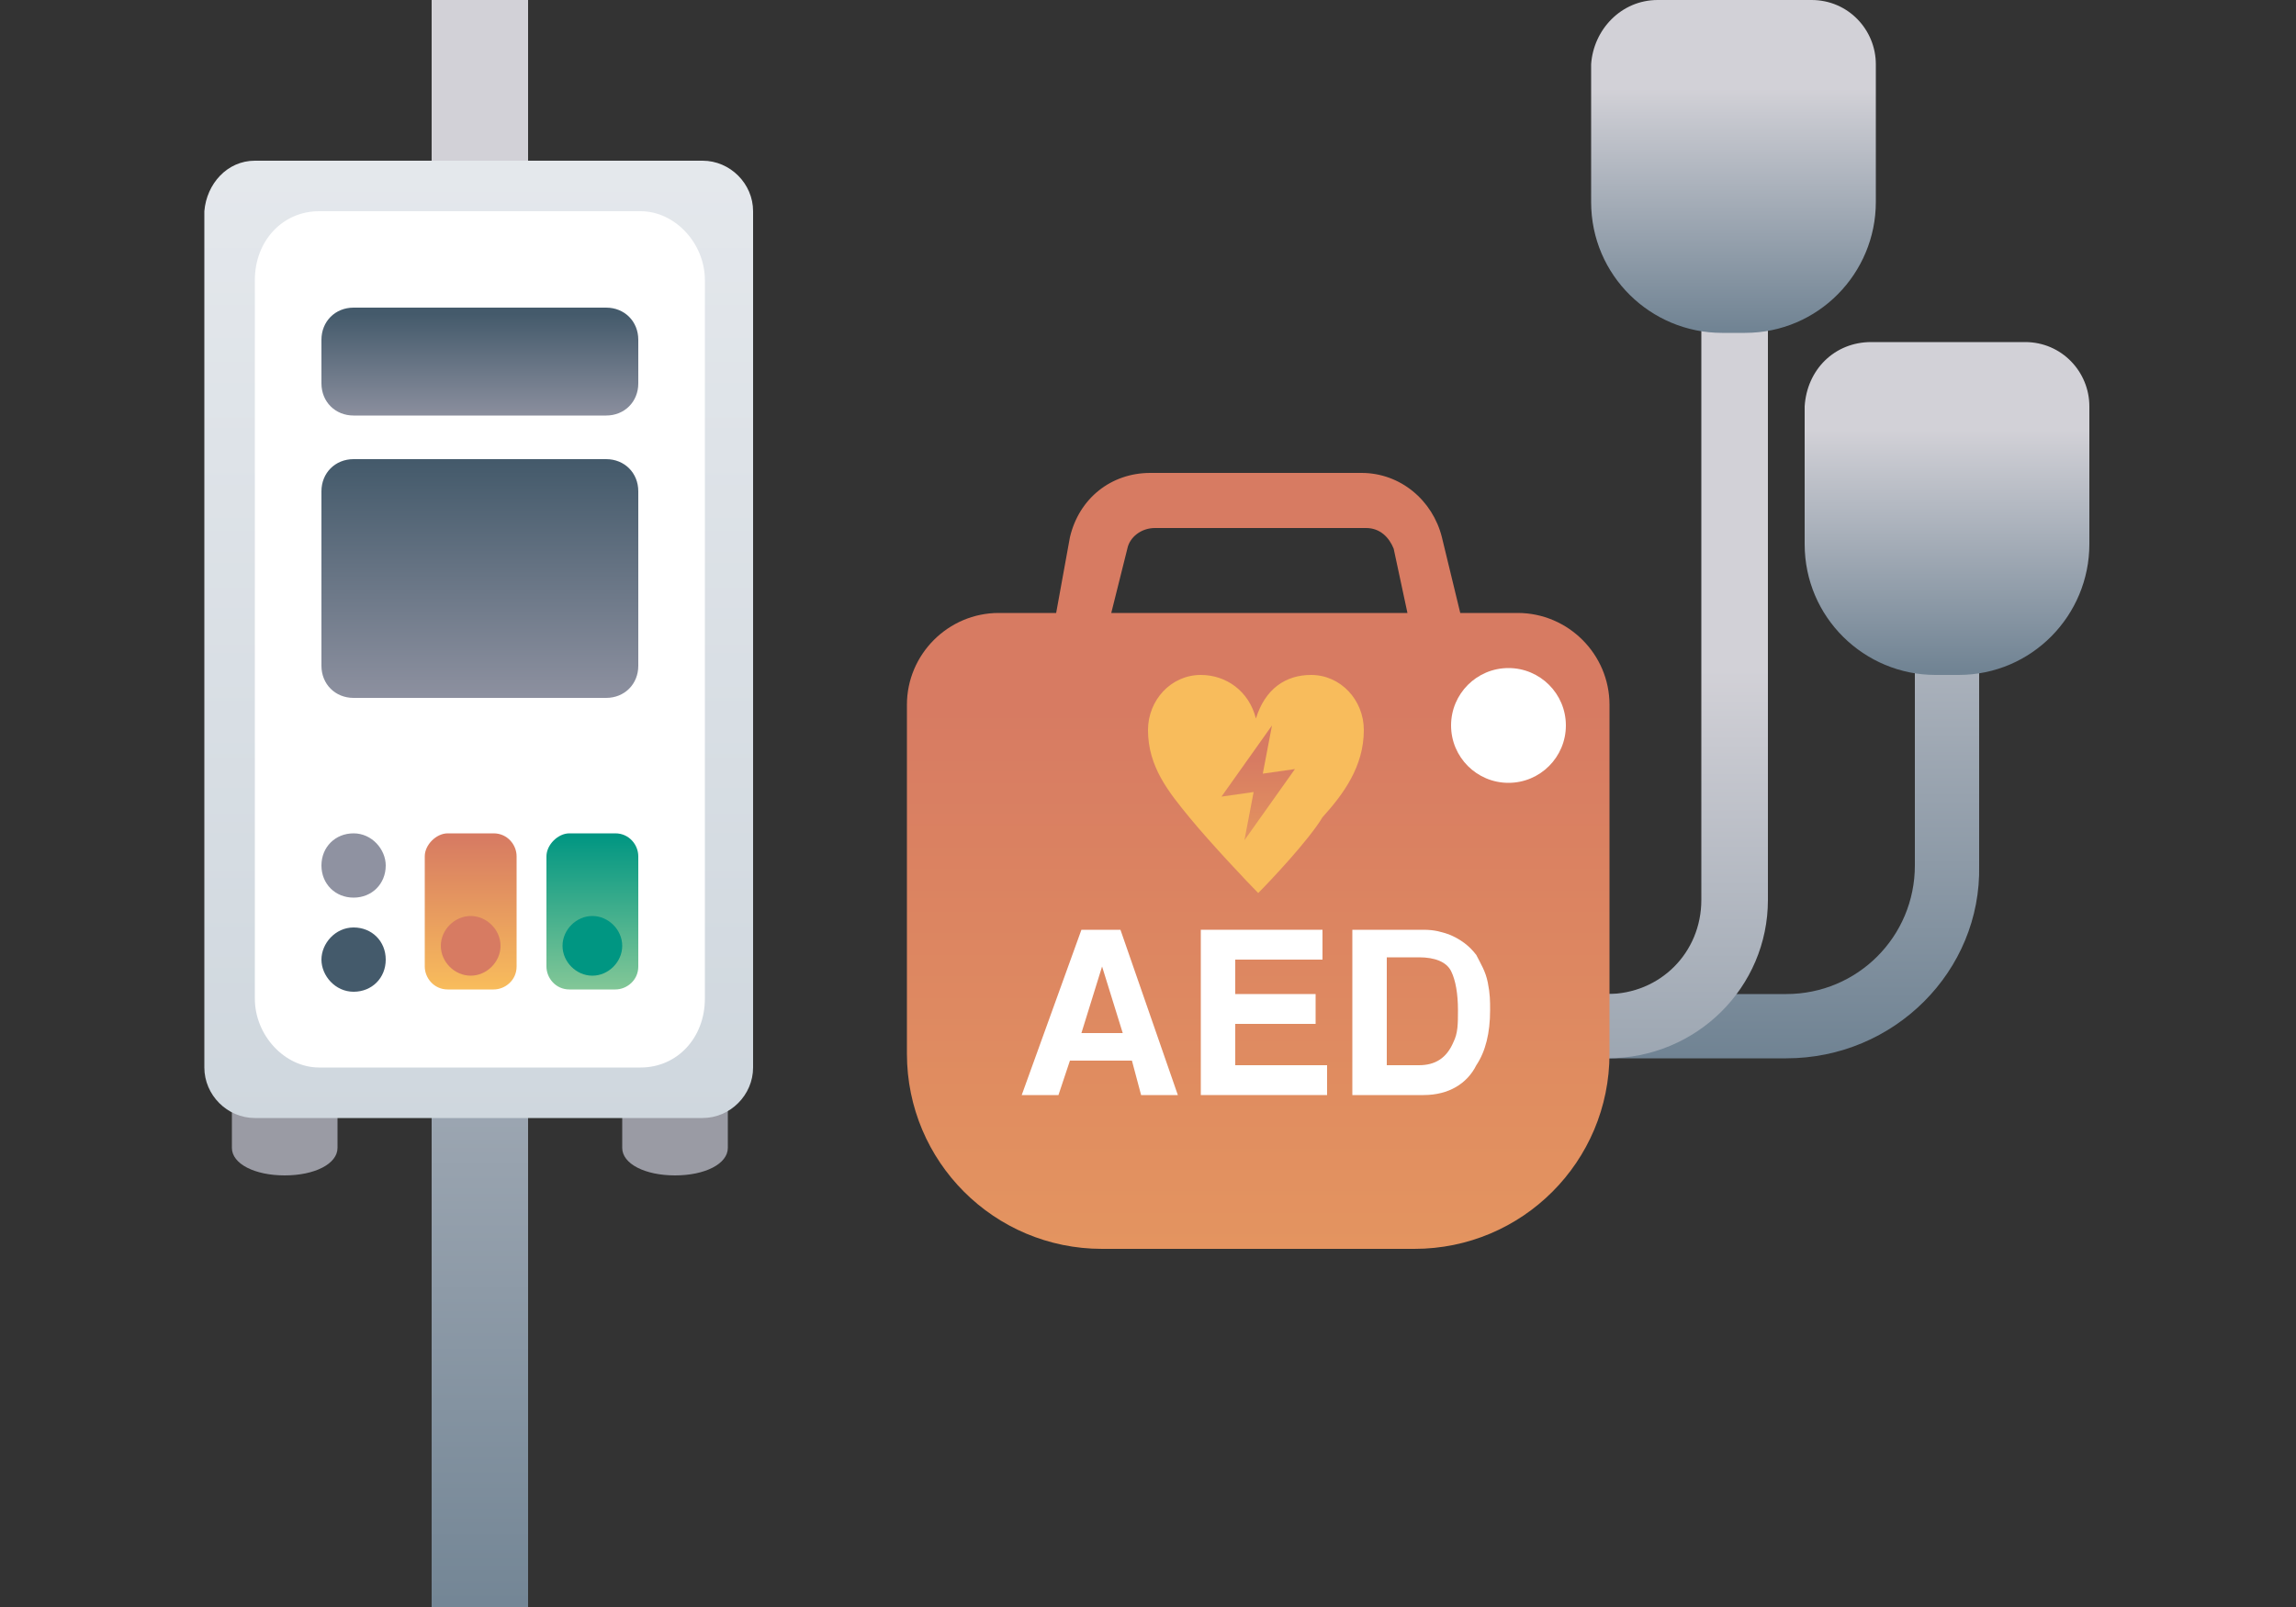
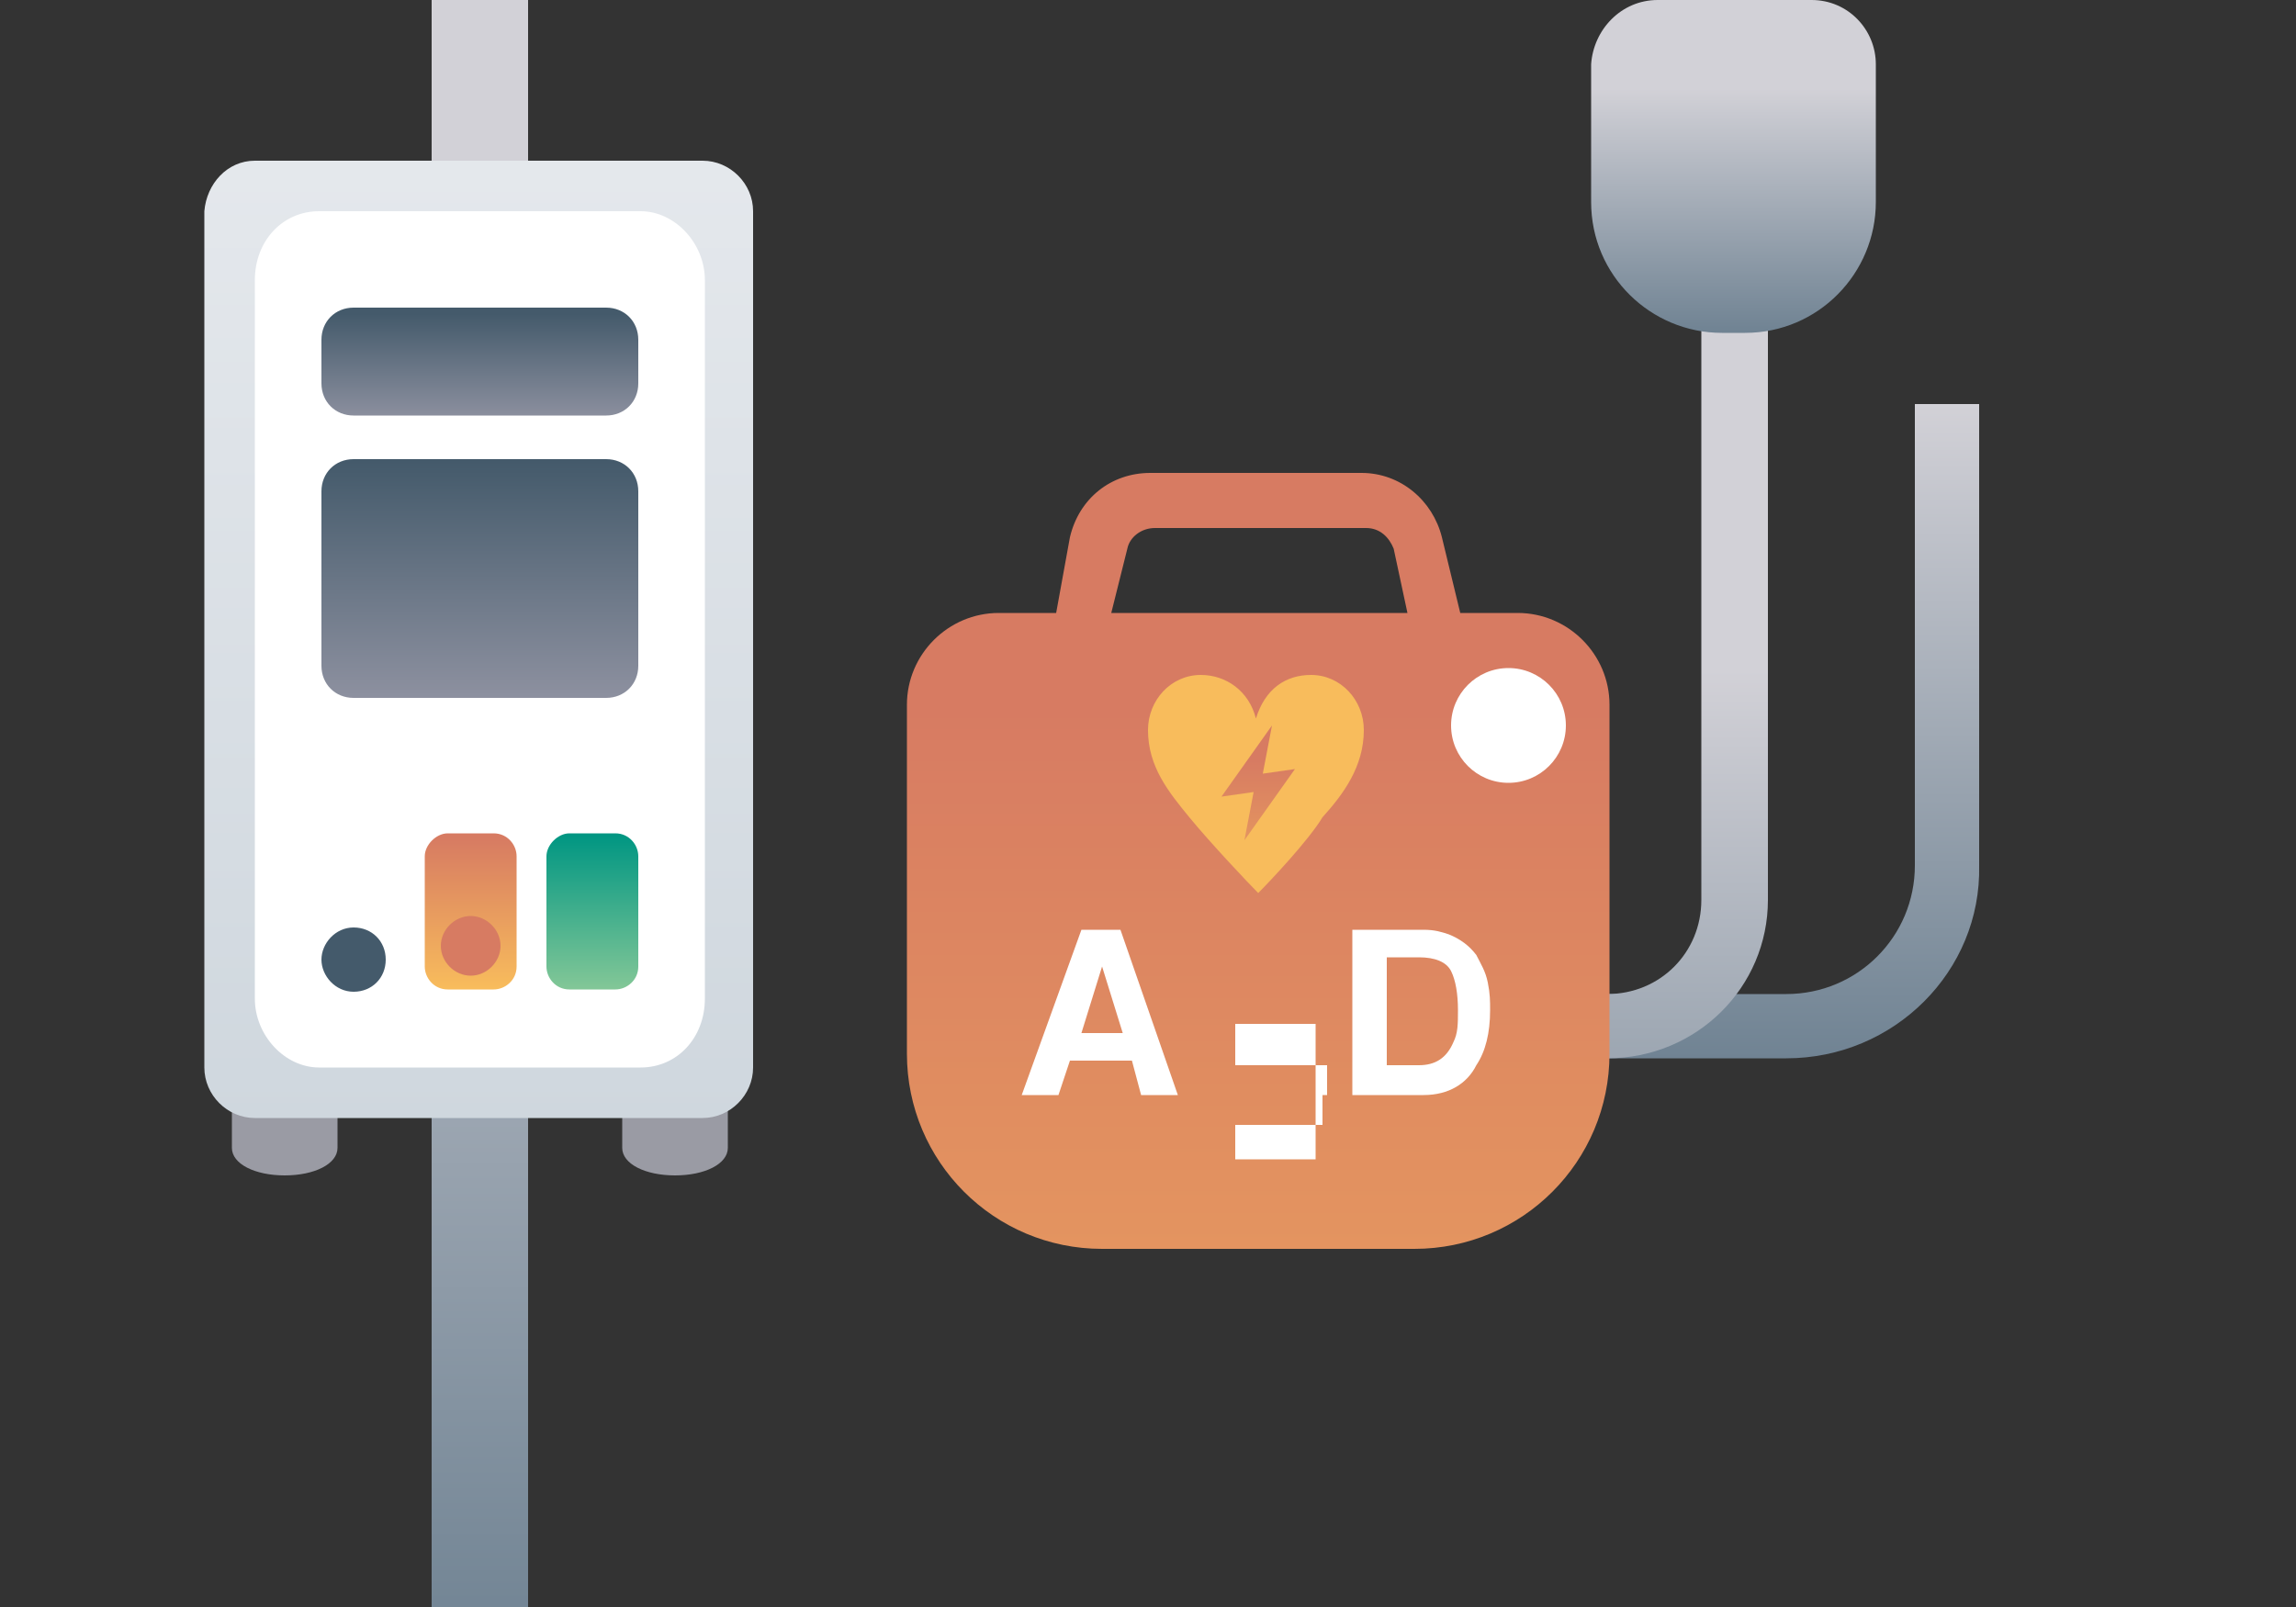
<svg xmlns="http://www.w3.org/2000/svg" version="1.1" id="_レイヤー_2" x="0px" y="0px" viewBox="0 0 100 70" style="enable-background:new 0 0 100 70;" xml:space="preserve">
  <rect x="0" y="0" width="100" height="70" fill="#333333" stroke="none" />
  <style type="text/css">
	.st0{fill:url(#SVGID_1_);}
	.st1{fill:url(#SVGID_00000023273675592791633220000002115203754428289202_);}
	.st2{fill:url(#SVGID_00000072980654539803048840000013294737153634317194_);}
	.st3{fill:url(#SVGID_00000139292479817636080900000016277401040876414141_);}
	.st4{fill:url(#SVGID_00000142862303299555769890000009702527863692876672_);}
	.st5{fill:#FFFFFF;}
	.st6{fill:#F8BC5C;}
	.st7{fill:url(#SVGID_00000088126900266342476420000012633098650705720765_);}
	.st8{fill:url(#SVGID_00000111871907345393634970000017162393971431059333_);}
	.st9{fill:#9A9BA4;}
	.st10{fill:url(#SVGID_00000021118682752381156840000003645880189403695787_);}
	.st11{fill:url(#SVGID_00000094584086558287376390000014523985134805187495_);}
	.st12{fill:url(#SVGID_00000065076361665987963330000010865350902176904100_);}
	.st13{fill:#009682;}
	.st14{fill:url(#SVGID_00000132780590397607189770000003808042108099428235_);}
	.st15{fill:#D77B62;}
	.st16{fill:#8F92A1;}
	.st17{fill:#445A6B;}
	.st18{fill:url(#SVGID_00000041257560500200830240000007250927750150914478_);}
</style>
  <g id="nyuko">
    <linearGradient id="SVGID_1_" gradientUnits="userSpaceOnUse" x1="73.73" y1="25.83" x2="73.73" y2="54.35" gradientTransform="matrix(1 0 0 -1 0 71.94)">
      <stop offset="0" style="stop-color:#708393" />
      <stop offset="1" style="stop-color:#D2D1D7" />
    </linearGradient>
    <path class="st0" d="M77.8,46.1H61.2v-2.8h16.6c3.1,0,5.6-2.5,5.6-5.6V17.6h2.8v20.1C86.3,42.3,82.5,46.1,77.8,46.1L77.8,46.1z" />
    <linearGradient id="SVGID_00000149374543572980285430000015942618456997722506_" gradientUnits="userSpaceOnUse" x1="69.09" y1="11.9" x2="69.09" y2="42.78" gradientTransform="matrix(1 0 0 -1 0 71.94)">
      <stop offset="0" style="stop-color:#708393" />
      <stop offset="1" style="stop-color:#D2D1D7" />
    </linearGradient>
    <path style="fill:url(#SVGID_00000149374543572980285430000015942618456997722506_);" d="M70,46.1h-8.8v-2.8H70   c2.3,0,4.1-1.8,4.1-4.1V10.5H77v28.7C77,43,73.9,46.1,70,46.1z" />
    <linearGradient id="SVGID_00000094587063817217253490000016943521754870722476_" gradientUnits="userSpaceOnUse" x1="84.845" y1="42.67" x2="84.845" y2="53.22" gradientTransform="matrix(1 0 0 -1 0 71.94)">
      <stop offset="0" style="stop-color:#708393" />
      <stop offset="1" style="stop-color:#D2D1D7" />
    </linearGradient>
-     <path style="fill:url(#SVGID_00000094587063817217253490000016943521754870722476_);" d="M81.5,14.9h6.7c1.6,0,2.8,1.3,2.8,2.8v6   c0,3.1-2.5,5.7-5.7,5.7h-1c-3.1,0-5.7-2.5-5.7-5.7v-6C78.7,16.1,79.9,14.9,81.5,14.9L81.5,14.9z" />
    <linearGradient id="SVGID_00000001657497827068738450000001316182303800678828_" gradientUnits="userSpaceOnUse" x1="75.555" y1="57.52" x2="75.555" y2="68.07" gradientTransform="matrix(1 0 0 -1 0 71.94)">
      <stop offset="0" style="stop-color:#708393" />
      <stop offset="1" style="stop-color:#D2D1D7" />
    </linearGradient>
    <path style="fill:url(#SVGID_00000001657497827068738450000001316182303800678828_);" d="M72.2,0h6.7c1.6,0,2.8,1.3,2.8,2.8v6   c0,3.1-2.5,5.7-5.7,5.7h-1c-3.1,0-5.7-2.5-5.7-5.7v-6C69.4,1.3,70.6,0,72.2,0L72.2,0z" />
    <linearGradient id="SVGID_00000135649745668021681080000009268003414792224417_" gradientUnits="userSpaceOnUse" x1="54.83" y1="-19.74" x2="54.83" y2="41.11" gradientTransform="matrix(1 0 0 -1 0 71.94)">
      <stop offset="0" style="stop-color:#F8BC5C" />
      <stop offset="1" style="stop-color:#D77B62" />
    </linearGradient>
    <path style="fill:url(#SVGID_00000135649745668021681080000009268003414792224417_);" d="M66.1,26.7h-2.5l-0.8-3.3   c-0.4-1.6-1.8-2.8-3.5-2.8h-9.2c-1.7,0-3.1,1.1-3.5,2.8L46,26.7h-2.5c-2.2,0-4,1.8-4,4v15.2c0,4.7,3.8,8.5,8.5,8.5h13.6   c4.7,0,8.5-3.8,8.5-8.5V30.7C70.1,28.5,68.3,26.7,66.1,26.7z M49.1,23.9c0.1-0.5,0.6-0.9,1.2-0.9h9.2c0.6,0,1,0.4,1.2,0.9l0.6,2.8   H48.4C48.4,26.7,49.1,23.9,49.1,23.9z" />
    <path class="st5" d="M49.3,46.2h-2.7l-0.5,1.5h-1.6l2.6-7.2h1.7l2.5,7.2h-1.6L49.3,46.2L49.3,46.2z M48.9,45L48,42.1L47.1,45H48.9   L48.9,45z" />
-     <path class="st5" d="M57.3,44.6h-3.5v1.8h4v1.3h-5.5v-7.2h5.3v1.3h-3.8v1.5h3.5V44.6z" />
+     <path class="st5" d="M57.3,44.6h-3.5v1.8h4v1.3h-5.5h5.3v1.3h-3.8v1.5h3.5V44.6z" />
    <path class="st5" d="M62,47.7h-3.1v-7.2H62c0.5,0,0.8,0.1,1.1,0.2c0.5,0.2,0.9,0.5,1.2,0.9c0.2,0.4,0.4,0.7,0.5,1.2   s0.1,0.8,0.1,1.2c0,1-0.2,1.8-0.6,2.4C63.9,47.2,63.1,47.7,62,47.7L62,47.7z M63.2,42.3c-0.2-0.4-0.7-0.6-1.4-0.6h-1.4v4.7h1.4   c0.7,0,1.2-0.3,1.5-1c0.2-0.4,0.2-0.8,0.2-1.4C63.5,43.3,63.4,42.7,63.2,42.3L63.2,42.3z" />
    <path class="st6" d="M54.8,38.9c-0.4-0.4-2.1-2.2-3-3.3c-0.9-1.1-1.8-2.2-1.8-3.8c0-1.3,1-2.4,2.3-2.4c1.1,0,2.1,0.7,2.4,1.9h0   c0.4-1.3,1.3-1.9,2.4-1.9c1.3,0,2.3,1.1,2.3,2.4c0,1.6-0.9,2.8-1.8,3.8C57,36.6,55.3,38.4,54.8,38.9L54.8,38.9L54.8,38.9z" />
    <linearGradient id="SVGID_00000062188000607959006250000004288796959290078856_" gradientUnits="userSpaceOnUse" x1="54.825" y1="29.91" x2="54.825" y2="38.82" gradientTransform="matrix(1 0 0 -1 0 71.94)">
      <stop offset="0" style="stop-color:#F8BC5C" />
      <stop offset="1" style="stop-color:#D77B62" />
    </linearGradient>
    <polygon style="fill:url(#SVGID_00000062188000607959006250000004288796959290078856_);" points="56.4,33.5 55,33.7 55.4,31.6    53.2,34.7 54.6,34.5 54.2,36.6  " />
    <circle class="st5" cx="65.7" cy="31.6" r="2.5" />
    <linearGradient id="SVGID_00000083775074482542171320000016597815380665502120_" gradientUnits="userSpaceOnUse" x1="20.865" y1="4.786758e-02" x2="20.865" y2="52.633" gradientTransform="matrix(1 0 0 -1 0 71.94)">
      <stop offset="0" style="stop-color:#708393" />
      <stop offset="1" style="stop-color:#D2D1D7" />
    </linearGradient>
    <rect x="18.8" style="fill:url(#SVGID_00000083775074482542171320000016597815380665502120_);" width="4.2" height="70" />
    <path class="st9" d="M31.7,45.8h-4.6v4c0,0.1,0,0.1,0,0.2c0,0.7,1,1.2,2.3,1.2s2.3-0.5,2.3-1.2h0L31.7,45.8L31.7,45.8z" />
    <path class="st9" d="M14.7,45.8h-4.6v4c0,0.1,0,0.1,0,0.2c0,0.7,1,1.2,2.3,1.2s2.3-0.5,2.3-1.2h0L14.7,45.8L14.7,45.8z" />
    <linearGradient id="SVGID_00000143587854982543614190000004407843170483507131_" gradientUnits="userSpaceOnUse" x1="20.9" y1="22.93" x2="20.9" y2="99.31" gradientTransform="matrix(1 0 0 -1 0 71.94)">
      <stop offset="0" style="stop-color:#CFD7DE" />
      <stop offset="1" style="stop-color:#F6F6F8" />
    </linearGradient>
    <path style="fill:url(#SVGID_00000143587854982543614190000004407843170483507131_);" d="M11.1,7h19.5c1.2,0,2.2,1,2.2,2.2v37.3   c0,1.2-1,2.2-2.2,2.2H11.1c-1.2,0-2.2-1-2.2-2.2V9.2C9,8,9.9,7,11.1,7z" />
    <path class="st5" d="M30.7,43.5c0,1.7-1.2,3-2.8,3h-14c-1.5,0-2.8-1.4-2.8-3V12.2c0-1.7,1.2-3,2.8-3h14c1.5,0,2.8,1.4,2.8,3V43.5z" />
    <linearGradient id="SVGID_00000144306975086471376730000005281544337793952153_" gradientUnits="userSpaceOnUse" x1="20.9" y1="58.26" x2="20.9" y2="53.55" gradientTransform="matrix(1 0 0 -1 0 71.94)">
      <stop offset="0" style="stop-color:#445A6B" />
      <stop offset="1" style="stop-color:#8F92A1" />
    </linearGradient>
    <path style="fill:url(#SVGID_00000144306975086471376730000005281544337793952153_);" d="M15.4,13.4h11c0.8,0,1.4,0.6,1.4,1.4v1.9   c0,0.8-0.6,1.4-1.4,1.4h-11c-0.8,0-1.4-0.6-1.4-1.4v-1.9C14,14,14.6,13.4,15.4,13.4z" />
    <linearGradient id="SVGID_00000135672171775703606060000012083308424326979225_" gradientUnits="userSpaceOnUse" x1="25.82" y1="35.57" x2="25.82" y2="28.84" gradientTransform="matrix(1 0 0 -1 0 71.94)">
      <stop offset="0" style="stop-color:#009682" />
      <stop offset="1" style="stop-color:#83C797" />
    </linearGradient>
    <path style="fill:url(#SVGID_00000135672171775703606060000012083308424326979225_);" d="M24.8,36.3h2c0.6,0,1,0.5,1,1v4.8   c0,0.6-0.5,1-1,1h-2c-0.6,0-1-0.5-1-1v-4.8C23.8,36.8,24.3,36.3,24.8,36.3z" />
-     <path class="st13" d="M27.1,41.2c0,0.7-0.6,1.3-1.3,1.3s-1.3-0.6-1.3-1.3s0.6-1.3,1.3-1.3S27.1,40.5,27.1,41.2z" />
    <linearGradient id="SVGID_00000137839056887908976820000017003253784896383110_" gradientUnits="userSpaceOnUse" x1="20.52" y1="28.87" x2="20.52" y2="35.45" gradientTransform="matrix(1 0 0 -1 0 71.94)">
      <stop offset="0" style="stop-color:#F8BC5C" />
      <stop offset="1" style="stop-color:#D77B62" />
    </linearGradient>
    <path style="fill:url(#SVGID_00000137839056887908976820000017003253784896383110_);" d="M19.5,36.3h2c0.6,0,1,0.5,1,1v4.8   c0,0.6-0.5,1-1,1h-2c-0.6,0-1-0.5-1-1v-4.8C18.5,36.8,19,36.3,19.5,36.3z" />
    <path class="st15" d="M21.8,41.2c0,0.7-0.6,1.3-1.3,1.3c-0.7,0-1.3-0.6-1.3-1.3s0.6-1.3,1.3-1.3C21.2,39.9,21.8,40.5,21.8,41.2z" />
-     <path class="st16" d="M16.8,37.7c0,0.8-0.6,1.4-1.4,1.4S14,38.5,14,37.7s0.6-1.4,1.4-1.4S16.8,37,16.8,37.7z" />
    <path class="st17" d="M16.8,41.8c0,0.8-0.6,1.4-1.4,1.4S14,42.5,14,41.8s0.6-1.4,1.4-1.4S16.8,41,16.8,41.8z" />
    <linearGradient id="SVGID_00000031177022193942847330000004601178287119872139_" gradientUnits="userSpaceOnUse" x1="20.9" y1="51.83" x2="20.9" y2="41.25" gradientTransform="matrix(1 0 0 -1 0 71.94)">
      <stop offset="0" style="stop-color:#445A6B" />
      <stop offset="1" style="stop-color:#8F92A1" />
    </linearGradient>
    <path style="fill:url(#SVGID_00000031177022193942847330000004601178287119872139_);" d="M15.4,20h11c0.8,0,1.4,0.6,1.4,1.4V29   c0,0.8-0.6,1.4-1.4,1.4h-11c-0.8,0-1.4-0.6-1.4-1.4v-7.6C14,20.6,14.6,20,15.4,20z" />
  </g>
</svg>